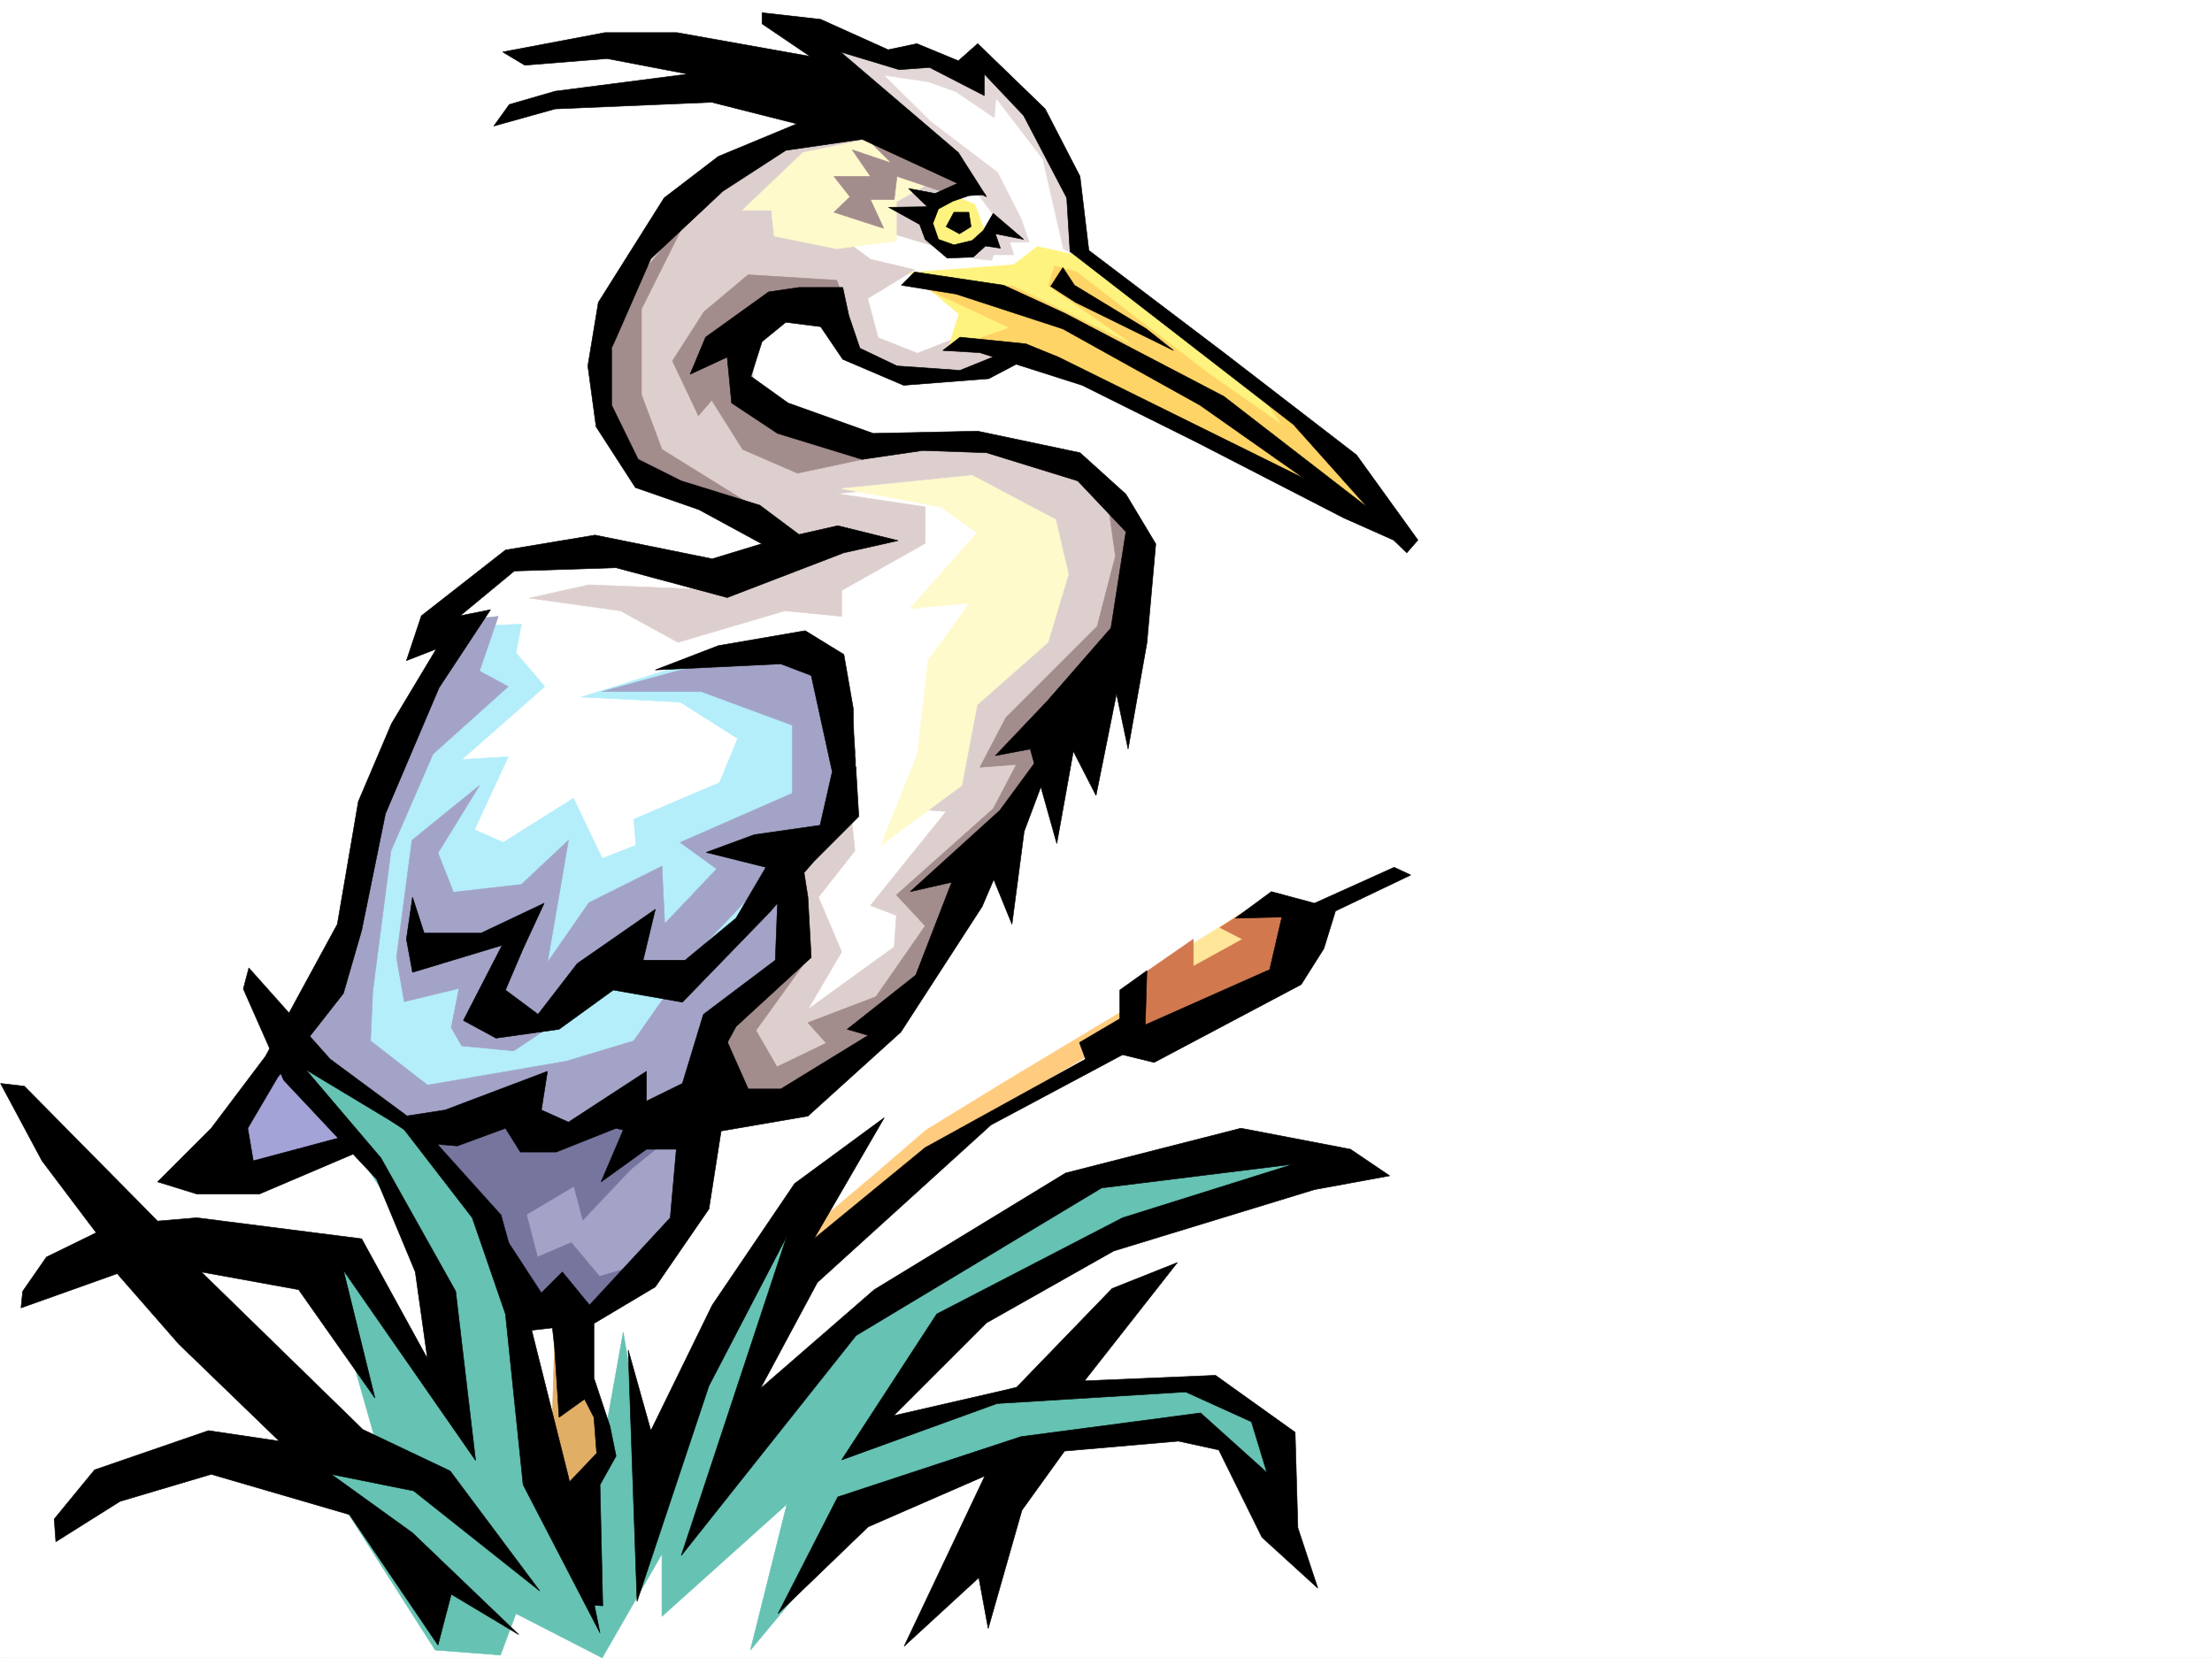
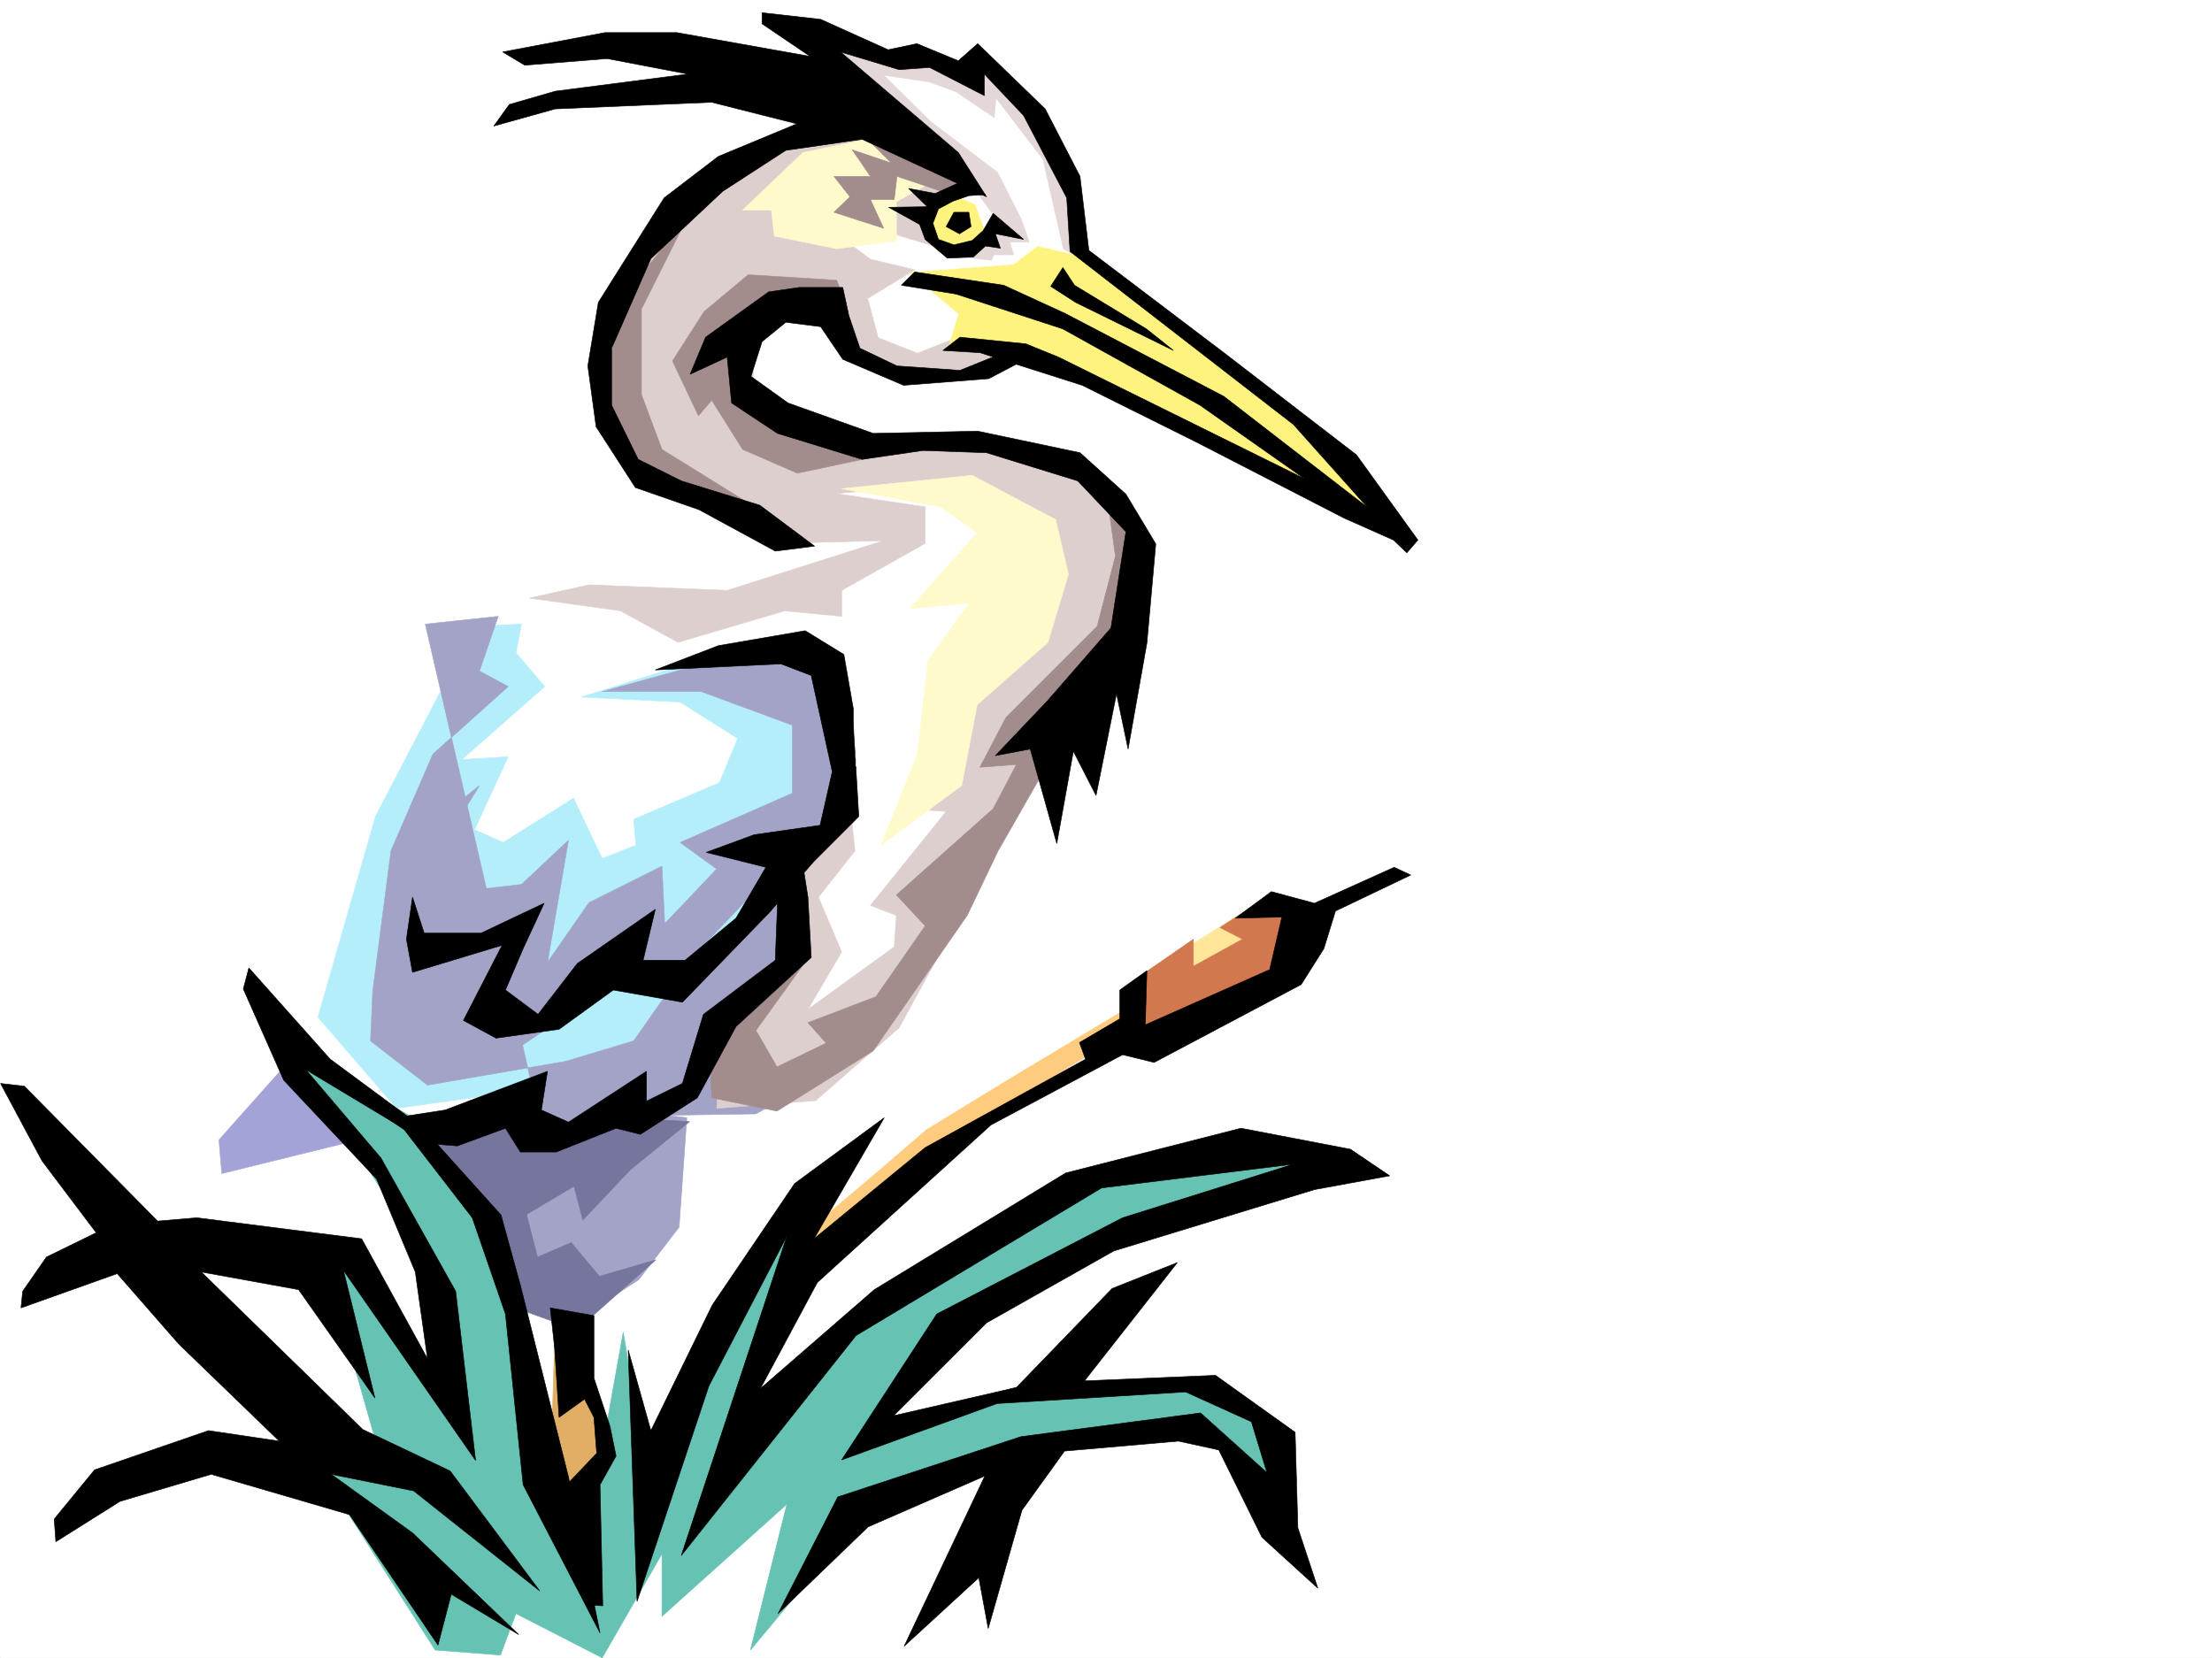
<svg xmlns="http://www.w3.org/2000/svg" width="2997.016" height="2246.627">
  <rect width="100%" height="100%" fill="#333333" stroke="none" />
  <defs>
    <clipPath id="a">
      <path d="M0 0h2997v2244.137H0Zm0 0" />
    </clipPath>
  </defs>
  <path fill="#fff" d="M0 2246.297h2997.016V0H0Zm0 0" />
  <g clip-path="url(#a)" transform="translate(0 2.16)">
    <path fill="#fff" fill-rule="evenodd" stroke="#fff" stroke-linecap="square" stroke-linejoin="bevel" stroke-miterlimit="10" stroke-width=".743" d="M.742 2244.137h2995.531V-2.16H.743Zm0 0" />
  </g>
  <path fill="#e1ae66" fill-rule="evenodd" stroke="#e1ae66" stroke-linecap="square" stroke-linejoin="bevel" stroke-miterlimit="10" stroke-width=".743" d="m752.246 1790.898-5.984 197.727 26.238 71.164 56.184-95.133-41.211-108.617zm0 0" />
  <path fill="#ffe699" fill-rule="evenodd" stroke="#ffe699" stroke-linecap="square" stroke-linejoin="bevel" stroke-miterlimit="10" stroke-width=".743" d="m1566.7 1310.008 135.597-85.356-5.984 56.149-106.391 85.39zm0 0" />
  <path fill="#fff" fill-rule="evenodd" stroke="#fff" stroke-linecap="square" stroke-linejoin="bevel" stroke-miterlimit="10" stroke-width=".743" d="m1150.086 47.195 153.625 65.14 23.969-29.952 59.199 59.199 58.414 94.348v118.355l313.191 253.172-395.574-147.562-76.441 41.953-141.621-29.989-23.97-59.16-70.417 5.985-53.215 65.18 23.227 94.386 129.613 5.98 313.191 47.196 82.426 147.562-164.847 176.735-77.145 271.898-105.648 164.809-189.555 100.37-123.637 100.368-424.82-165.547 164.844-560.266-35.227-29.207 112.371-94.386 318.434 23.222 65.18-17.984L843.66 601.477l-17.984-158.825 88.402-183.496 253.996-99.629-64.437-118.316zm0 0" />
  <path fill="#66c2b3" fill-rule="evenodd" stroke="#66c2b3" stroke-linecap="square" stroke-linejoin="bevel" stroke-miterlimit="10" stroke-width=".743" d="m805.46 2157.89 6.724-173.019 32.218-179.742 35.23 208.207 148.345-299.582 74.175-70.418-85.394 274.871 162.578-148.305 300.441-169.265 303.457-31.438-251.023 101.856-218.766 127.312-148.343 140.836 236.75-66.664 226.273 3.754 98.14 59.898 7.508 116.09-113.156-130.32-225.488 38.941-222.559 87.664-155.812 187.25 49.422-197.77-169.305 152.063v-84.652l-80.937 140.84-116.868-59.941-21 56.187-88.402-6.727-123.637-194.015L176.81 1710l342.437 278.625-56.223-197.727-67.41-80.898 95.13-3.754 106.433 162.54V1734.71l-92.16-140.8-116.168-180.524 173.097 102.597 123.633 179.782 80.899 352.8zm0 0" />
  <path fill="#e3d7d7" fill-rule="evenodd" stroke="#e3d7d7" stroke-linecap="square" stroke-linejoin="bevel" stroke-miterlimit="10" stroke-width=".743" d="m1302.969 348.305 40.43 4.496 3.011-7.508h26.977l-5.238-17.242h26.195l-10.477-30.696-32.219-63.656-90.671-68.933-63.657-62.91 60.684 8.992 37.457 13.492 51.691 35.187 2.266-26.937 63.656 83.125 27.723 121.328 33.742 19.473-30.734-114.606-75.657-134.031-45.707-30.734-4.496 23.226-82.426-23.226-132.625-17.985 74.172 68.93 118.395 94.351 53.957 73.43-13.488 29.207zm0 0" />
  <path fill="#fff37f" fill-rule="evenodd" stroke="#fff37f" stroke-linecap="square" stroke-linejoin="bevel" stroke-miterlimit="10" stroke-width=".743" d="m1257.262 287.621 38.941-20.957 24.711 10.477 14.274 38.945-24.75 20.957h-42.7zm0 0" />
  <path fill="#b3eefa" fill-rule="evenodd" stroke="#b3eefa" stroke-linecap="square" stroke-linejoin="bevel" stroke-miterlimit="10" stroke-width=".743" d="m642.844 848.625 63.691-2.969-7.465 38.942 38.942 45.668-112.371 98.886 62.91-3.754-45.707 98.883 38.98 17.203 95.172-59.898 38.942 81.64 45.71-17.988-3.011-35.187 116.125-49.465 24.75-59.898-77.926-49.422-134.113-6.766 169.343-53.176H1098.4l24.75 183.496-88.446 179.782-218.765 208.207-278.704 38.945-106.43-123.559 77.926-271.898zm0 0" />
  <path fill="#a3a3c7" fill-rule="evenodd" stroke="#a3a3c7" stroke-linecap="square" stroke-linejoin="bevel" stroke-miterlimit="10" stroke-width=".743" d="m587.398 1538.469 80.938 122.11 44.965 115.343 80.898 4.496 71.2-46.45 54.703-71.163 10.476-148.305-69.676-8.25-123.632 40.469-38.2-52.434zm62.207-474.129-91.414 74.176-20.957 158.785 10.477 59.898 74.176-17.945-10.48 53.176 14.234 24.71 70.418 6.727 126.605-84.613 84.691-10.52 137.868-144.55 88.402-74.133 3.754-84.653-28.504-119.843-63.652-31.473-229.285 62.95H950.05l123.636 45.667v92.121l-152.101 66.664 49.46 35.973-70.456 74.133-3.715-77.887-98.922 49.422-56.187 80.898 28.464-165.507-63.695 59.898-92.156 10.48-20.957-53.175zm0 0" />
-   <path fill="#a3a3c7" fill-rule="evenodd" stroke="#a3a3c7" stroke-linecap="square" stroke-linejoin="bevel" stroke-miterlimit="10" stroke-width=".743" d="m576.176 845.656 98.887-10.52-25.458 74.173 38.946 20.957-101.895 91.379-56.93 131.101-24.71 190.223-3.012 67.406 77.183 59.941 187.29-32.218 92.16-27.723 41.953-59.898 176.851-159.532-17.988 116.832-45.707 91.38 14.23 38.94 109.403 7.508-113.156 63.657-194.051 3.007L735 1533.227l-173.055 3.753-152.097-123.593 42.695-91.375 59.941-257.672 88.407-201.48zm0 0" />
+   <path fill="#a3a3c7" fill-rule="evenodd" stroke="#a3a3c7" stroke-linecap="square" stroke-linejoin="bevel" stroke-miterlimit="10" stroke-width=".743" d="m576.176 845.656 98.887-10.52-25.458 74.173 38.946 20.957-101.895 91.379-56.93 131.101-24.71 190.223-3.012 67.406 77.183 59.941 187.29-32.218 92.16-27.723 41.953-59.898 176.851-159.532-17.988 116.832-45.707 91.38 14.23 38.94 109.403 7.508-113.156 63.657-194.051 3.007L735 1533.227zm0 0" />
  <path fill="#a3a3d7" fill-rule="evenodd" stroke="#a3a3d7" stroke-linecap="square" stroke-linejoin="bevel" stroke-miterlimit="10" stroke-width=".743" d="m382.125 1448.578 91.414 98.883-173.094 42.695-3.754-45.707zm0 0" />
  <path fill="#decfcf" fill-rule="evenodd" stroke="#decfcf" stroke-linecap="square" stroke-linejoin="bevel" stroke-miterlimit="10" stroke-width=".743" d="m1052.688 736.293 144.632-3.754-212.039 67.406-187.328-7.504-80.898 17.985 123.593 17.242 77.93 42.7 144.629-42.7 77.145 7.469v-35.192l113.156-63.652v-49.461l-119.883-17.95 165.59-17.241 120.625 56.187v105.61l-116.871 67.406 38.941 3.754-45.707 56.148v49.461l-63.691 105.61 49.46 3.714-102.636 127.348 35.187 13.492-2.972 42.695-116.907 84.614 45.708-77.887-31.477-74.133 49.46-62.914-10.476-98.883-28.465 87.621-56.187 25.496 14.234 112.332-98.925 113.118-7.47 109.324 134.114-10.48 113.117-98.844 140.88-257.668 134.112-236.711 46.45-130.32-20.996-88.368-116.871-66.668-296.692-24.71-84.687-45.708V435.926l74.171-27.723 28.504 17.242 41.954 63.657 92.16 17.242h77.925l41.954-41.953-80.938-6.727-53.176 20.961-53.215-20.96-14.23-53.216 63.691-38.941-59.937-14.235-52.473-38.941-38.945-13.492 63.695-56.93 59.938 17.988-3.75 56.188 59.937 17.984-17.984-35.23 56.93-46.41-24.711-35.23-127.391-49.423-113.113 32.22-98.926 59.901-108.617 126.606-32.219 109.324 35.227 116.867 42.699 41.957 109.363 42.696zm0 0" />
  <path fill="#fffacc" fill-rule="evenodd" stroke="#fffacc" stroke-linecap="square" stroke-linejoin="bevel" stroke-miterlimit="10" stroke-width=".743" d="m1257.262 210.477-67.45-24.711-101.894 20.957-81.68 77.886h38.985l3.715 35.23 84.687 17.204 80.898-10.48v-53.176l67.45-38.2zm0 0" />
  <path fill="#fff37f" fill-rule="evenodd" stroke="#fff37f" stroke-linecap="square" stroke-linejoin="bevel" stroke-miterlimit="10" stroke-width=".743" d="m1232.512 369.262 140.875-10.48 32.219-24.712 63.695 14.235L1762.238 570l101.895 134.074-451.801-218.726-127.352-14.23 14.235-45.673Zm0 0" />
  <path fill="#ffcc7f" fill-rule="evenodd" stroke="#ffcc7f" stroke-linecap="square" stroke-linejoin="bevel" stroke-miterlimit="10" stroke-width=".743" d="m1517.238 1372.176-152.101 91.375L1254.992 1531l-70.418 60.645-77.183 65.18-12.747 60.644 191.083-174.504 248.011-148.309zm0 0" />
  <path fill="#d1784f" fill-rule="evenodd" stroke="#d1784f" stroke-linecap="square" stroke-linejoin="bevel" stroke-miterlimit="10" stroke-width=".743" d="m1716.527 1215.66-63.691 41.172 30.73 15.754-66.664 36.676v-36.676l-85.433 59.16-2.23 65.18 131.847-40.469 118.395-87.621zm0 0" />
  <path fill="#fffacc" fill-rule="evenodd" stroke="#fffacc" stroke-linecap="square" stroke-linejoin="bevel" stroke-miterlimit="10" stroke-width=".743" d="m1140.352 662.121 176.847-17.988 113.117 59.941 17.243 74.133-27.72 92.16-95.913 84.613-20.957 109.36-109.403 80.898 49.461-123.593 14.235-126.567 56.183-77.887-80.933 7.47 91.414-102.602-49.461-35.227zm0 0" />
  <path fill="#a38c8c" fill-rule="evenodd" stroke="#a38c8c" stroke-linecap="square" stroke-linejoin="bevel" stroke-miterlimit="10" stroke-width=".743" d="m1140.352 396.984-6.727-17.246-119.879-7.468-59.941 50.167-42.696 66.665 35.188 74.171 17.988-20.996 41.953 66.668 74.172 32.215 183.574-38.941-144.59-3.754-113.156-59.942v-80.859l63.696-42.695 56.93 24.71zm0 0" />
  <path fill="#a38c8c" fill-rule="evenodd" stroke="#a38c8c" stroke-linecap="square" stroke-linejoin="bevel" stroke-miterlimit="10" stroke-width=".743" d="m929.055 298.84-70.418 84.652-38.946 119.844 20.957 116.086 56.227 32.219 148.348 49.421-148.348-92.117-27.762-74.136V418.684Zm382.125-58.414-26.942 21.738-68.933-23.223-3.754 31.434h-32.215l17.984 38.984-67.449-21.738 21.742-20.957-21.742-27.723h49.465l-24.754-35.972 53.219 17.984-98.926-98.883zm-223.262 943.758v123.593l-63.695 88.367 28.464 49.461 66.707-32.218-24.75-27.723 92.157-35.187 66.707-95.875-38.985-41.954 131.141-116.832 31.477-59.941-49.461 3.754 35.23-67.406 123.594-123.598 24.75-95.129-14.23-101.855 45.706 98.882-20.996 165.512-84.652 88.406-84.691 148.305-41.954 87.625-127.351 183.496-130.398 81.64-88.403-17.988-3.754-88.363 98.922-80.898zm0 0" />
-   <path fill="#ffd466" fill-rule="evenodd" stroke="#ffd466" stroke-linecap="square" stroke-linejoin="bevel" stroke-miterlimit="10" stroke-width=".743" d="m1298.473 468.145 69.676-23.97L1254.25 391l117.652-3.754 168.559 83.129-119.879-83.129 8.25-26.98 29.95 8.254 176.85 136.3 101.895 71.16-38.984-54.66 124.379 109.364 38.238 74.875-182.832-83.125-276.476-143.809zm0 0" />
  <path fill-rule="evenodd" stroke="#000" stroke-linecap="square" stroke-linejoin="bevel" stroke-miterlimit="10" stroke-width=".743" d="M1292.45 287.621h20.253l2.973 19.469-15.719 9.738-17.984-9.738zm260.757 158.039-97.398-59.156-15.754-23.969-16.461 25.453 33.703 21.742 132.625 65.141zm-579.93 429.203 117.653-20.254 52.433 32.22 12.746 73.39v14.23l.743 20.254 1.484 23.969v6.726l.746 3.012v9.734l.781 1.485v4.496l3.715 62.172-60.683 60.684-60.684 69.636-117.613 121.324-93.684-16.46-73.43 53.175-85.394 12.004-44.223-23.965 52.473-101.894-121.406 36.715-8.25-44.93 8.25-56.926 15.757 48.676h77.145l85.434-40.465-28.465 61.426-23.969 56.184 44.184 32.96 53.214-68.93 105.649-73.39-16.5 68.93h56.93l68.933-56.926 40.469-68.934-80.899-20.214 65.18-23.97 89.149-12.745 16.5-72.649-28.504-130.32-41.211-15.719-170.047 8.211zM800.219 2151.906l-40.465-140.054Zm81.644-213.446 83.164-170.046 111.668-164.766 121.368-89.148-95.169 164.023 150.614-123.554 217.277-119.844-8.25-22.48 54.703-32.22v-38.944l36.715-26.196-2.23 73.39 168.558-74.913 16.5-71.164-62.949 1.527 48.719-35.973 58.414 15.72 107.918-48.68 22.48 10.476-101.933 48.719-15.72 50.91-30.73 48.68-199.293 105.605-42.699-10.477-178.332 95.13-235.265 213.488-77.184 143.808 154.367-134.074 259.23-158.043 237.536-60.684 148.344 28.465 53.175 35.973-101.894 18.691-271.98 83.164-172.313 97.36-125.863 125.824 166.332-38.2 129.617-134.073 88.406-35.192-125.863 160.309 177.55-7.504 107.918 77.144 3.715 129.575 26.977 81.64-75.656-68.894-58.457-118.356-54.7-11.965-154.328 13.453-57.71 80.153-45.708 160.312-12.707-68.933-101.152 92.902 109.363-230.73-158.082 68.933-122.11 117.575 80.9-158.043 248.011-81.641 243.512-32.18 89.89 80.86-20.957-68.895-89.187-40.43-255.477 15.72-210.554 76.401 128.874-197.73 251.762-130.36 231.512-72.648-259.977 32.219-332.66 199.996-236.789 298.102 143.106-432.918-105.649 202.968-97.398 292.118-11.965-340.797zm0 0" />
  <path fill-rule="evenodd" stroke="#000" stroke-linecap="square" stroke-linejoin="bevel" stroke-miterlimit="10" stroke-width=".743" d="m1475.281 339.309-12.004-100.368-47.191-91.379-91.418-88.402-26.195 23.223-56.227-23.223-38.945 8.25-91.414-41.215-79.414-8.953V32.22l65.183 44.183L917.09 44.184h-97.4L681.082 70.418l29.953 17.95 111.63-8.954 109.401 20.957-179.82 23.223-62.172 17.988-20.996 29.207 83.168-23.226 212.04-8.993 115.382 29.207-106.39 44.184-73.43 56.187-89.149 141.582-14.23 86.098 11.218 82.422 53.215 82.383 86.141 29.953 103.418 56.184 53.176-6.762-74.172-55.406-106.39-32.961-58.419-29.207-35.972-73.391v-77.184l53.18-121.328 97.394-91.375 85.433-55.406 103.383-15.016 168.598 77.93-38.2-59.941-159.605-136.305 79.41 23.969 41.211-3.012 74.172 38.203v-29.207l53.219 56.184 58.414 111.593 4.496 72.649L1752.5 575.238l100.41 112.375-194.797-150.574-215.05-112.336-83.165-38.2-120.625-17.983-17.984 17.984 74.172 11.965 144.594 47.191 185.84 103.383 141.582 99.586-333.407-164.766-44.222-17.988-89.149-8.992-23.222 17.988 50.203 3.008 138.61 44.183 153.585 76.403 200.816 103.34 67.41 29.992L1906.087 749l15.016-17.203-83.168-115.348-179.82-138.57zm0 0" />
  <path fill-rule="evenodd" stroke="#000" stroke-linecap="square" stroke-linejoin="bevel" stroke-miterlimit="10" stroke-width=".743" d="m1312.703 265.137-21.738 7.508-19.473 10.48-7.508 19.469 7.508 21.742 20.957 7.469 24.75-5.985 14.977-13.488 13.488-23.227 41.215 35.23-38.242-7.507 6.765 19.473-20.215-2.973-16.5 14.977-35.23 1.484-29.95-25.453-7.507-20.254-41.953-23.187 52.473-.782-25.497-24.71 35.973 6.761 38.2-17.242 29.992 18.73zm71.164 224.707-44.183 23.226-115.383 8.992-82.426-35.187-29.988-44.223-47.196-5.984-32.218 26.238-14.973 47.153 50.203 35.972 115.383 41.211 141.582-3.012 138.61 29.211 62.21 56.184 40.465 67.41-12 134.074-25.496 143.809-15.719-74.914-27.719 137.828-30.734-59.941-22.441 125.12-35.973-128.093-47.234 8.992 70.457-74.172 86.14-98.843 20.254-130.36-65.18-68.894-123.636-38.2-86.176-3.011-82.422 12.004-114.64-35.192-62.172-41.21-5.98-62.169-50.204 23.227 20.957-50.207 85.434-61.387 41.21-6.02h59.196l8.211 38.2 15.016 44.183 50.203 23.97 85.394 6.019 59.2-23.97zm0 0" />
  <path fill="#75759e" fill-rule="evenodd" stroke="#75759e" stroke-linecap="square" stroke-linejoin="bevel" stroke-miterlimit="10" stroke-width=".743" d="m571.68 1546.719 133.37-34.45 19.473 30.696 145.375-26.98 64.434 3.753-80.191 65.18-64.438 68.152-11.965-45.707-64.437 38.2 14.976 57.71 45.707-19.511 38.2 45.71 76.441-22.484-107.172 95.133-72.648-26.2-53.215-134.073zm0 0" />
-   <path fill-rule="evenodd" stroke="#000" stroke-linecap="square" stroke-linejoin="bevel" stroke-miterlimit="10" stroke-width=".743" d="m1216.793 732.54-81.68-20.216-89.148 20.215-80.938 24.711-158.824-32.219-121.367 20.254-113.898 89.11-20.254 60.683 40.468-15.719-60.683 101.114-44.965 105.609-28.465 166.254-97.398 179.035-73.43 97.36-72.688 72.648 53.215 16.5h84.653l142.363-60.684-16.461-20.215-134.152 35.934-7.47-44.184 40.47-68.894 89.148-113.856L490 1260.586l32.219-158.043 72.687-170.79 69.676-105.608-41.21 8.25L696.8 773.71l137.867-4.457 150.613 40.43L1143.363 749zM717.055 1802.863l89.148-10.48 81.68-48.68 72.648-105.61 16.5-105.609 117.613-20.214 125.903-113.86 110.144-170.043 15.72-36.676 24.71 60.645 16.5-125.824 56.184-149.793-89.145 121.328-121.406 110.105 56.226-12.707-48.718 125.82-92.903 73.391 28.465 8.25-118.394 72.649h-44.184l-32.219-72.649-65.18 84.614-68.933 36.714-32.96 77.145 61.425-44.184h40.469l-8.25 92.864-109.403 118.355-36.715-44.926-28.464 28.465-44.965-68.934zm0 0" />
  <path fill-rule="evenodd" stroke="#000" stroke-linecap="square" stroke-linejoin="bevel" stroke-miterlimit="10" stroke-width=".743" d="m1086.434 1163.227 8.21 52.433 4.497 81.64-101.895 93.606-52.433 96.614-77.184 49.46-32.961-8.25-80.938 32.22h-48.68l-20.214-32.22-65.219 23.97-44.926-3.755-48.718-32.96 77.183-11.965 138.61-52.434-8.25 52.434 36.714 16.46 105.649-68.894v40.43l48.719-23.97 28.465-93.605 97.398-73.39 3.754-97.395zm0 0" />
  <path fill-rule="evenodd" stroke="#000" stroke-linecap="square" stroke-linejoin="bevel" stroke-miterlimit="10" stroke-width=".743" d="m812.93 2212.59-42.7-211.219-65.18-259.933-26.234-95.094-107.879-119.84-123.632-91.379-110.145-123.594-7.508 28.465 54.7 123.555 125.902 134.074 52.434 125.863 16.5 117.575L490 1678.523l-223.262-28.464-53.215 4.496L32.961 1471.8l-32.219-3.754 56.188 104.867 73.43 97.399-67.41 32.96-32.216 46.415-2.27 22.48 130.36-46.45 83.164 95.13 136.383 131.843-95.914-14.23-154.328 53.176-54.7 66.664 2.231 30.695 86.918-54.66 123.633-36.715 187.328 54.66 119.883 176.77 17.984-68.895 91.38 54.664-143.852-137.789-110.145-79.41 111.672 22.48 170.828 135.56-121.406-162.54-118.356-56.183-218.804-213.45 131.882 23.969 103.383 146.781-42.699-173.015 179.078 257.668-26.976-229.204L516.238 1569.2l-101.894-119.84 131.844 79.372 93.683 121.328 44.965 130.359 23.969 231.434zm0 0" />
  <path fill-rule="evenodd" stroke="#000" stroke-linecap="square" stroke-linejoin="bevel" stroke-miterlimit="10" stroke-width=".743" d="M804.719 1782.649v84.652l21.699 65.14 8.25 40.465-21.738 38.946 3.754 164.023-22.485-1.484-29.949-158.785 44.18-46.45-3.711-48.68-12.75-24.714-34.485 24.715-5.98-93.645-5.984-54.664zm0 0" />
</svg>